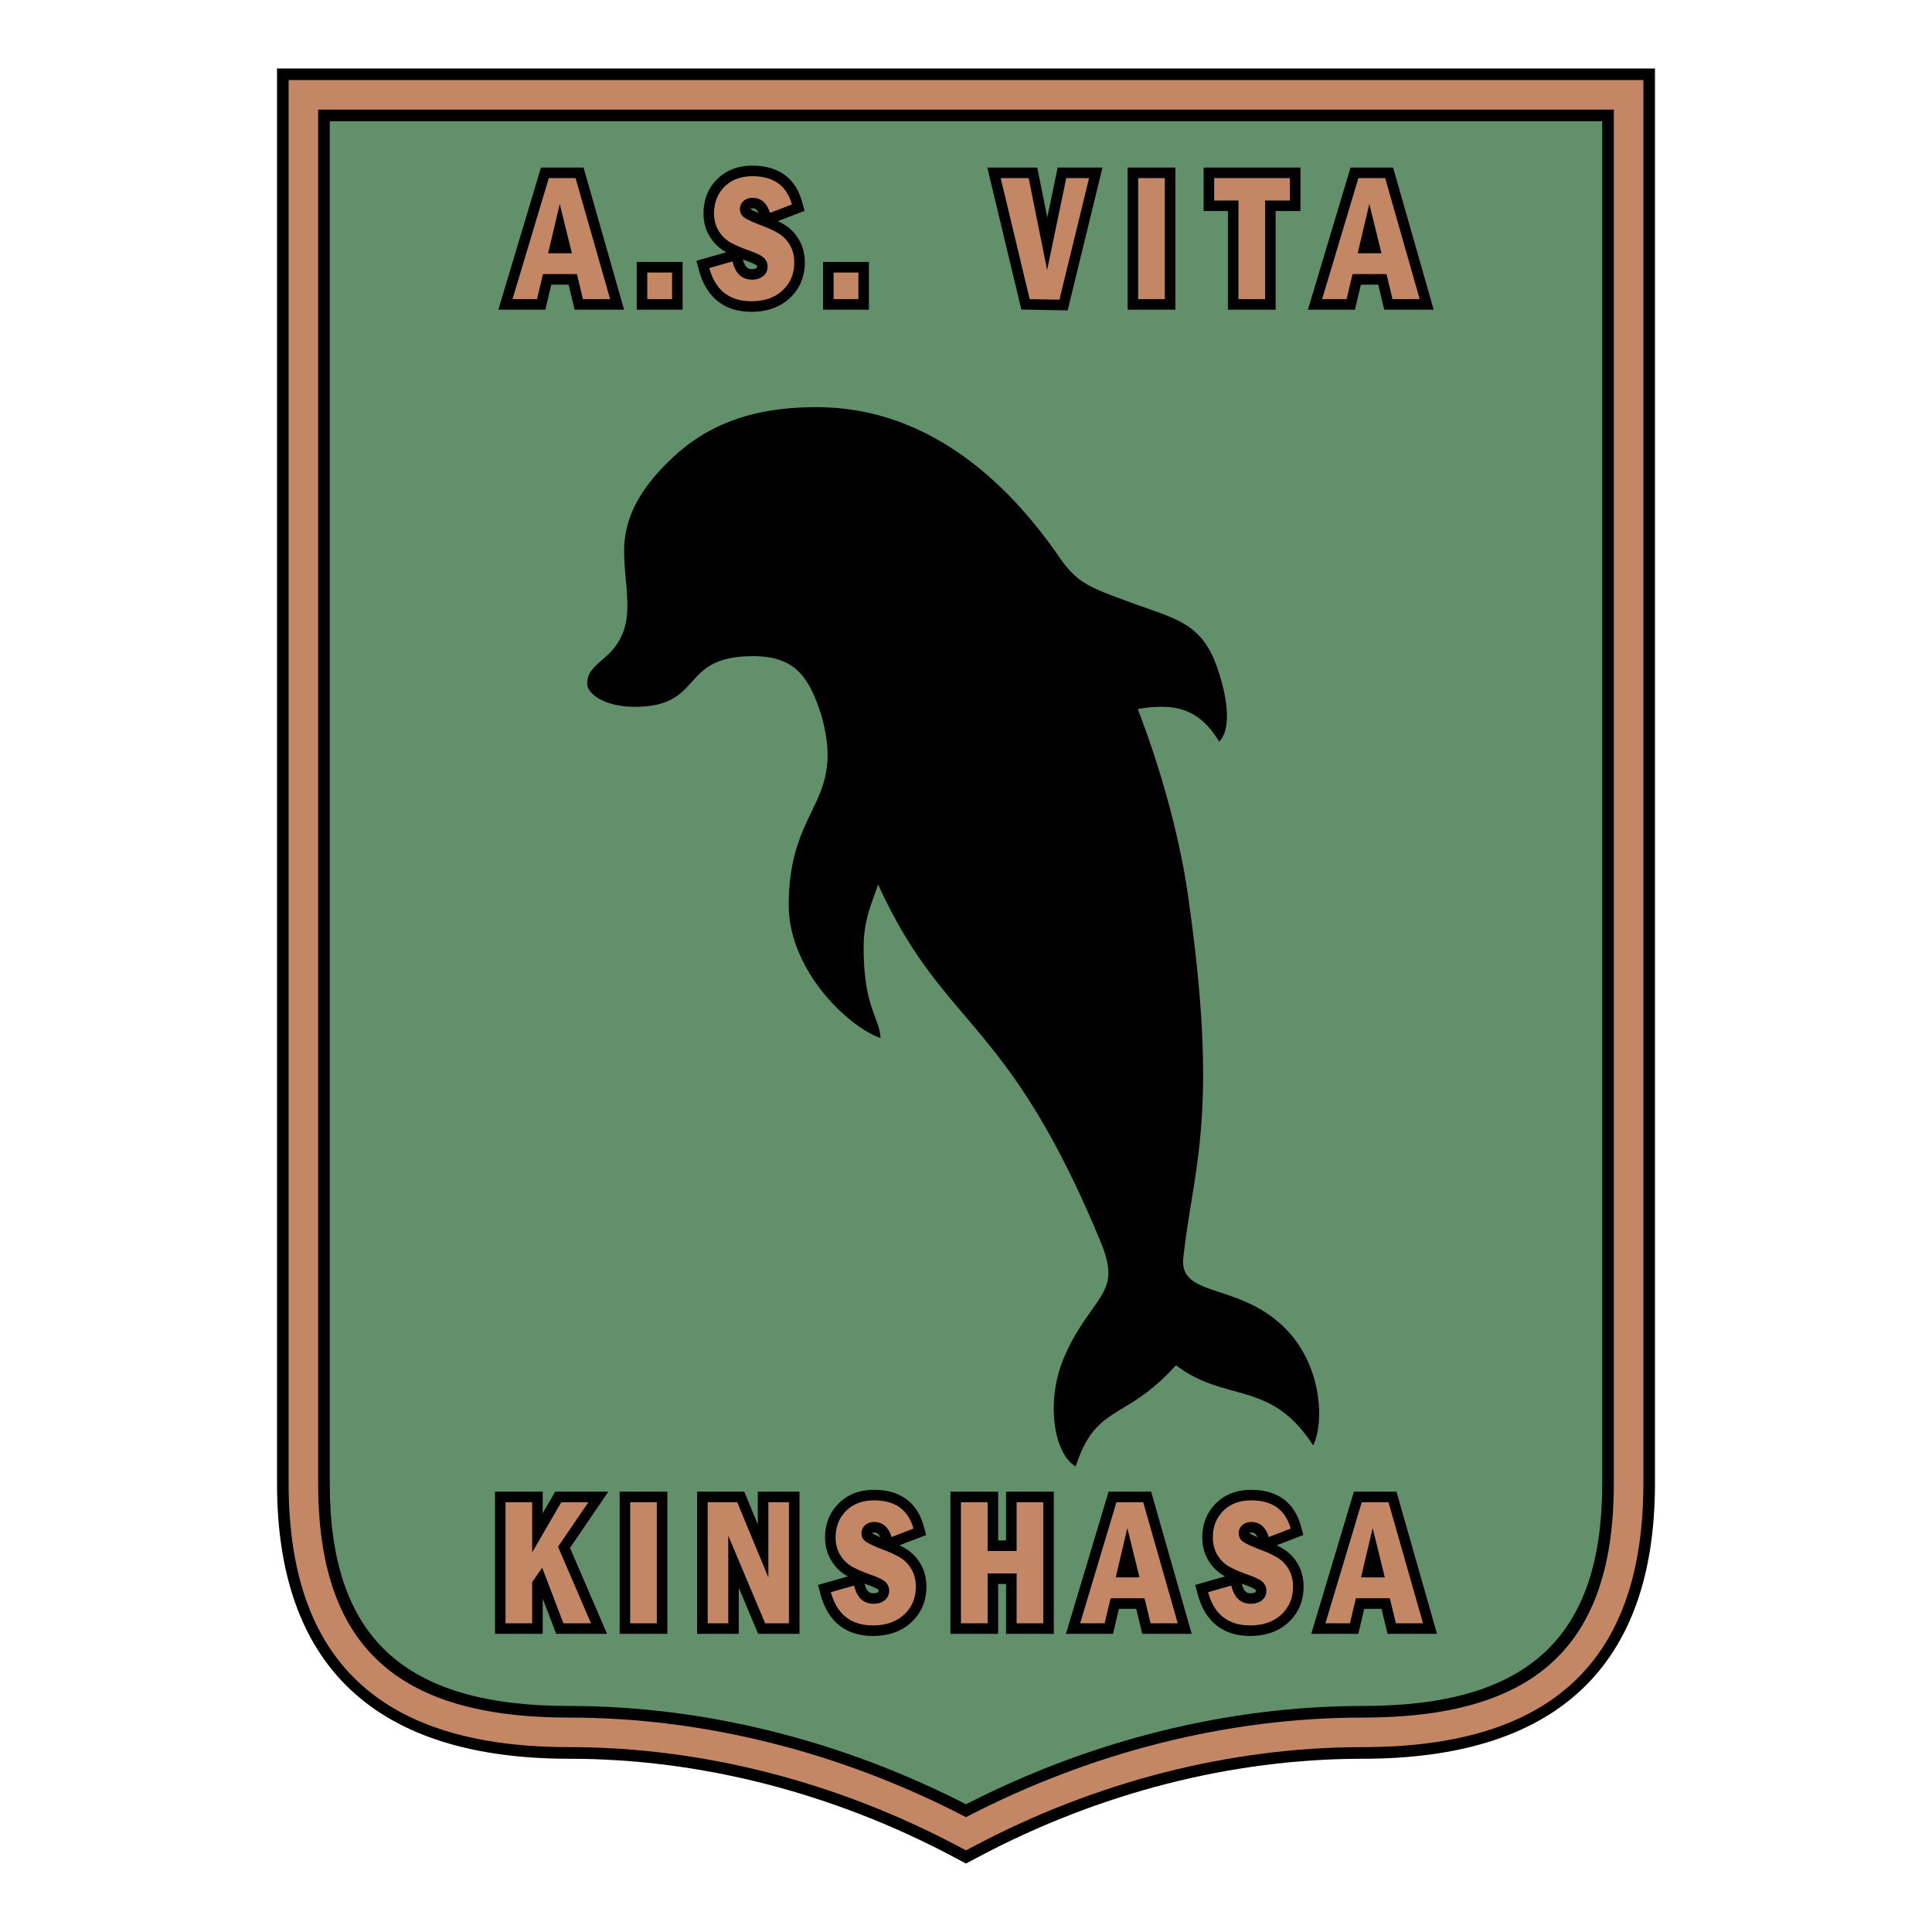
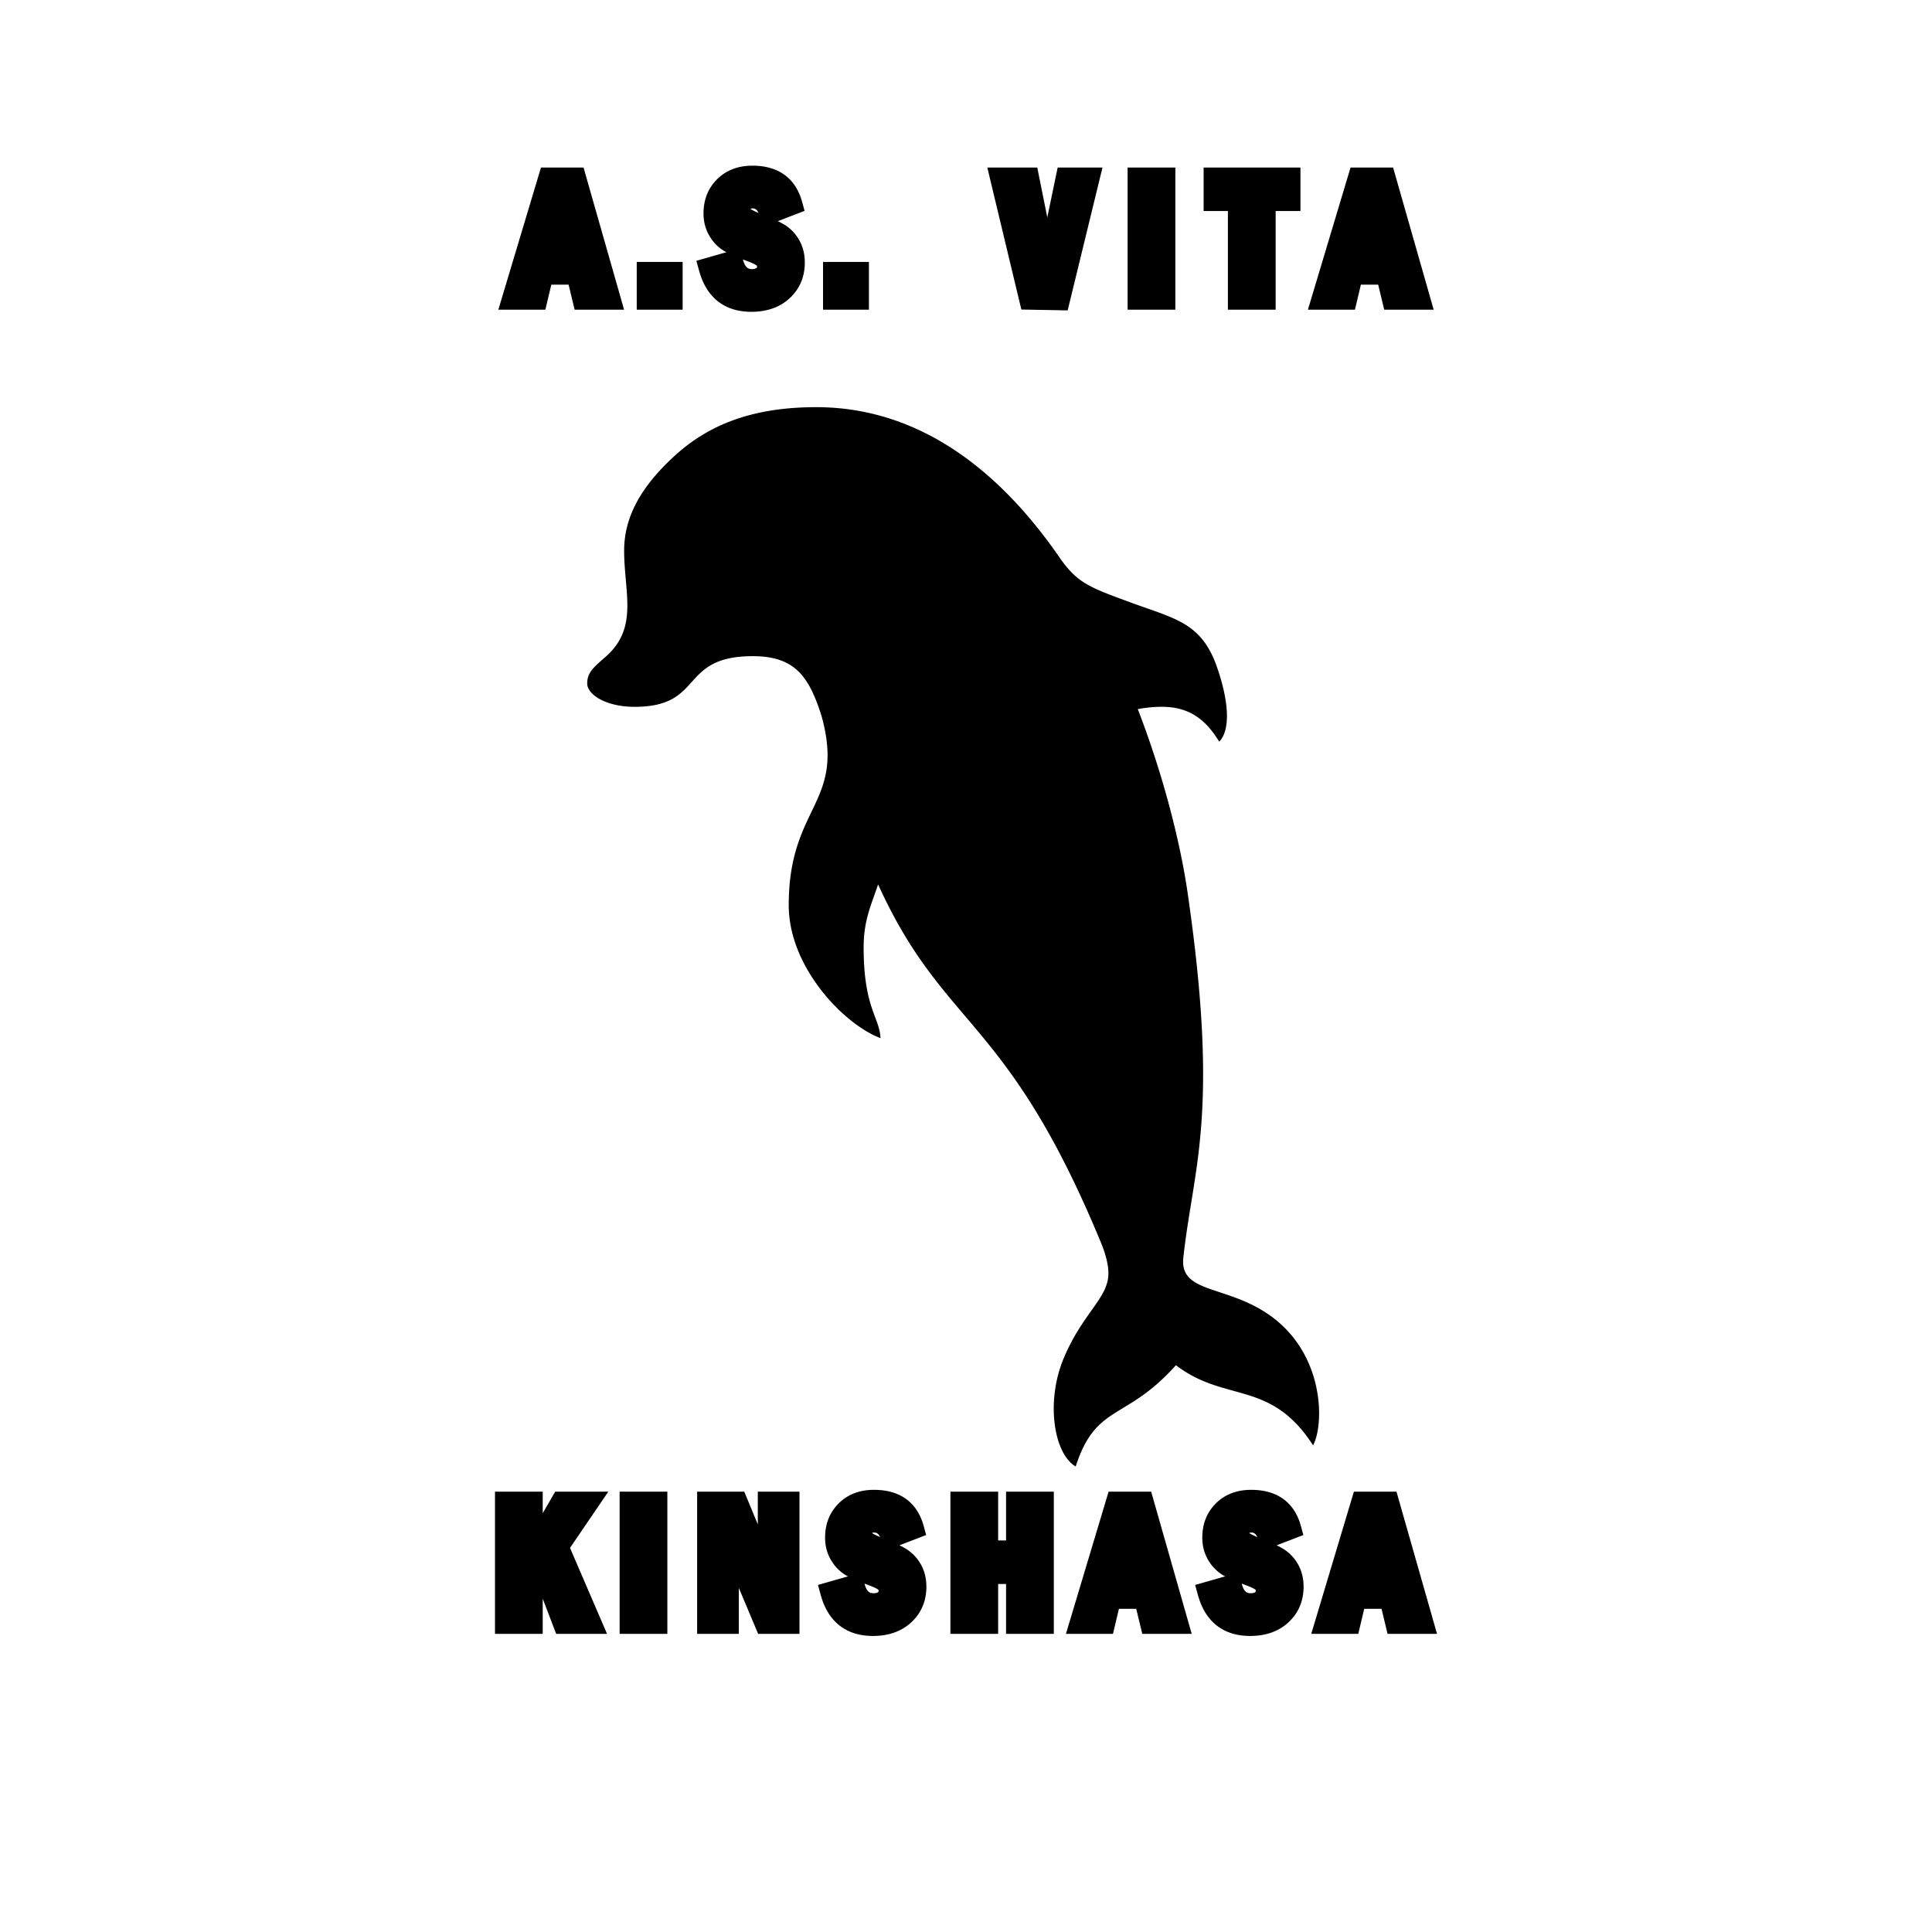
<svg xmlns="http://www.w3.org/2000/svg" width="2500" height="2500" viewBox="0 0 192.756 192.756">
  <g fill-rule="evenodd" clip-rule="evenodd">
-     <path fill="#fff" d="M0 0h192.756v192.756H0V0z" />
-     <path d="M27.638 6.832v141.165c0 18.23 9.811 27.475 29.159 27.475 13.02 0 26.28 3.389 38.345 9.797l1.235.656 1.236-.656c12.066-6.408 25.324-9.797 38.346-9.797 19.348 0 29.158-9.244 29.158-27.475V6.832H27.638z" />
-     <path d="M28.796 7.99v140.006c0 17.707 9.159 26.316 28.001 26.316 13.209 0 26.656 3.434 38.89 9.934l.69.365.691-.365c12.234-6.5 25.682-9.934 38.891-9.934 18.842 0 28-8.609 28-26.316V7.99H28.796zm132.216 2.947v137.059c0 16.16-7.727 23.369-25.053 23.369-13.443 0-27.107 3.445-39.582 9.936-12.473-6.49-26.137-9.936-39.58-9.936-17.327 0-25.054-7.209-25.054-23.369V10.937h129.269z" fill="#c48765" />
-     <path d="M159.854 12.095v135.901c0 15.359-7.369 22.211-23.895 22.211-13.438 0-27.086 3.404-39.582 9.803-12.495-6.398-26.143-9.803-39.58-9.803-16.526 0-23.896-6.852-23.896-22.211V12.095h126.953z" fill="#62906b" />
    <path d="M127.537 131.889c-4.52-3.859-9.895-2.562-9.475-6.42.992-9.096 3.65-14.248.422-36.423-.691-4.74-2.309-11.413-4.967-18.295a12.396 12.396 0 0 1 2.439-.232c2.947 0 4.492 1.544 5.686 3.474.93-.93 1.193-3.333-.211-7.404-1.535-4.448-4.143-4.837-8.562-6.457-4.211-1.543-5.332-1.964-7.037-4.337-5.887-8.605-13.919-15.172-24.402-15.172-6.597 0-10.878 1.895-14.106 4.842-3.518 3.212-5.053 6.246-5.053 9.474 0 4.21 1.474 7.719-1.895 10.632-1.244 1.075-1.79 1.579-1.79 2.632s1.79 2.316 4.737 2.316c7.018 0 4.351-5.053 11.79-5.053 4.221 0 5.621 2.063 6.86 5.992 2.404 8.746-3.281 8.886-3.281 18.852 0 6.316 5.685 12 9.159 13.263-.106-2.105-1.685-3.018-1.685-9.053 0-2.732.77-4.258 1.442-6.28 6.624 14.534 12.836 12.991 22.242 35.754.469 1.133.736 2.195.736 3.053 0 2.457-2.561 3.936-4.455 8.457-1.824 4.35-.982 9.545 1.193 10.807 2.035-6.314 4.982-4.49 10-10.105 4.947 3.791 9.438 1.404 13.686 8 1.09-2.104 1.09-8.421-3.473-12.317zM55.393 148.824l-1.245 2.145v-2.145h-4.763v14.186h4.763v-3.51l1.341 3.51h5.075l-3.693-8.576c.519-.76 3.82-5.609 3.82-5.609h-5.298v-.001zM61.82 148.824v14.186h4.763v-14.186H61.82zM75.606 148.824v3.262l-1.35-3.262h-4.703v14.186h4.158v-4.584l1.93 4.584h4.123v-14.186h-4.158zM90.445 154.559a7.403 7.403 0 0 0-.707-.383l2.667-1.027-.255-.922c-.65-2.346-2.362-3.586-4.949-3.586-1.435 0-2.62.451-3.52 1.348-.903.896-1.361 2.047-1.361 3.418 0 .828.199 1.582.592 2.246.384.646.889 1.16 1.498 1.521.055.031.139.066.198.1-.472.133-3 .857-3 .857l.276 1.004c.736 2.672 2.536 4.084 5.208 4.084 1.573 0 2.864-.459 3.837-1.367.993-.928 1.497-2.121 1.497-3.549 0-.826-.184-1.57-.548-2.217a4.3 4.3 0 0 0-1.433-1.527zm-2.784 4.144c0 .094-.017.107-.052.137-.093.078-.244.117-.45.117-.268 0-.668-.012-.905-.961.146.055.259.105.419.162.763.275.944.441.952.447a.127.127 0 0 1 .036.098zm-.651-5.746l.016-.018c.019-.018.087-.035.197-.035.149 0 .38.023.591.453-.537-.228-.739-.353-.804-.4zM100.375 148.824v4.869h-.789v-4.869h-4.764v14.186h4.764v-4.975h.789v4.975h4.764v-14.186h-4.764zM110.605 148.824l-4.256 14.186h4.693l.594-2.5h1.725l.604 2.5h4.932l-4.045-14.186h-4.247zM128.08 154.559a7.526 7.526 0 0 0-.707-.383l2.666-1.027-.256-.922c-.65-2.346-2.361-3.586-4.949-3.586-1.436 0-2.619.451-3.52 1.348-.902.896-1.361 2.045-1.361 3.418 0 .828.199 1.582.592 2.244a4.28 4.28 0 0 0 1.498 1.523c.055.031.139.066.197.1-.471.133-3 .857-3 .857l.277 1.004c.734 2.672 2.535 4.084 5.207 4.084 1.572 0 2.863-.459 3.836-1.367.994-.928 1.498-2.121 1.498-3.549 0-.826-.184-1.57-.547-2.217a4.277 4.277 0 0 0-1.431-1.527zm-2.785 4.144c0 .094-.016.107-.053.137-.092.078-.244.117-.447.117-.27 0-.67-.012-.906-.961.146.055.258.105.418.162.764.275.943.441.953.447.035.045.035.069.035.098zm-.65-5.746l.016-.018c.018-.018.088-.035.197-.035.15 0 .381.023.592.453-.54-.228-.743-.353-.805-.4zM139.326 148.824h-4.248l-4.254 14.186h4.691l.594-2.5h1.725l.604 2.5h4.934l-4.046-14.186zM53.973 16.714l-4.254 14.185h4.692l.593-2.5h1.725l.603 2.5h4.933l-4.046-14.185h-4.246zM63.528 26.135v4.764h4.579v-4.764h-4.579zM78.315 22.448a7.995 7.995 0 0 0-.707-.383l2.667-1.028-.255-.919c-.651-2.348-2.362-3.589-4.949-3.589-1.435 0-2.619.454-3.52 1.348-.903.896-1.362 2.046-1.362 3.42 0 .827.199 1.582.593 2.244.386.65.89 1.163 1.499 1.521.054.032.139.066.197.099l-3 .858.276 1.004c.735 2.672 2.536 4.085 5.208 4.085 1.573 0 2.864-.46 3.836-1.369.993-.927 1.498-2.122 1.498-3.549 0-.824-.184-1.569-.547-2.214a4.3 4.3 0 0 0-1.434-1.528zm-2.783 4.144c0 .094-.017.108-.053.139-.092.076-.243.115-.449.115-.268 0-.668-.012-.905-.961.146.055.259.106.418.163.763.274.945.442.953.449.036.042.036.067.036.095zm-.652-5.744l.017-.02c.018-.017.087-.035.197-.035.149 0 .379.026.591.455-.535-.228-.74-.353-.805-.4zM82.115 26.135v4.764h4.579v-4.764H82.115zM105.523 16.714s-.607 2.926-1.035 4.975l-1-4.975h-4.984l3.396 14.169 4.621.083 3.473-14.252h-4.471zM112.502 16.714v14.185h4.764V16.714h-4.764zM120.086 16.714v4.342h2.422v9.843h4.764v-9.843h2.473v-4.342h-9.659zM138.99 16.714h-4.246l-4.254 14.185h4.693l.592-2.5h1.727l.602 2.5h4.934l-4.048-14.185z" />
-     <path fill="#c48765" d="M50.437 149.877h2.658v5.006l2.904-5.006h2.702l-3.026 4.443 3.288 7.637h-2.75l-2.122-5.553-.996 1.446v4.107h-2.658v-12.08zM62.873 149.877h2.658v12.08h-2.658v-12.08zM70.606 149.877h2.947l3.106 7.504v-7.504h2.052v12.08H76.34l-3.681-8.744v8.744h-2.053v-12.08zM91.134 152.51l-2.184.842c-.315-1-.891-1.5-1.727-1.5-.392 0-.702.111-.931.334a1.043 1.043 0 0 0-.343.775c0 .344.134.619.403.822.268.205.831.473 1.688.803.779.289 1.392.578 1.838.861s.806.668 1.081 1.156c.275.488.412 1.053.412 1.699 0 1.127-.388 2.055-1.163 2.779-.776.723-1.815 1.086-3.118 1.086-2.188 0-3.585-1.104-4.193-3.312l2.316-.662c.284 1.211.933 1.816 1.945 1.816.462 0 .836-.121 1.124-.361.287-.24.431-.555.431-.945 0-.295-.101-.561-.302-.795s-.664-.48-1.387-.742c-.93-.33-1.623-.631-2.08-.898a3.216 3.216 0 0 1-1.129-1.152c-.296-.502-.444-1.07-.444-1.709 0-1.086.35-1.977 1.051-2.672.7-.693 1.626-1.041 2.778-1.041 2.102-.001 3.415.939 3.934 2.816zM95.875 149.877h2.658v4.869h2.895v-4.869h2.658v12.08h-2.658v-4.975h-2.895v4.975h-2.658v-12.08zM111.316 157.377l1.16-4.92 1.211 4.92h-2.371zm-3.55 4.58h2.445l.592-2.5h3.387l.604 2.5h2.709l-3.445-12.08h-2.67l-3.622 12.08zM128.77 152.51l-2.186.842c-.312-1-.889-1.5-1.727-1.5-.391 0-.703.111-.932.334a1.042 1.042 0 0 0-.342.775c0 .344.133.619.404.822.268.205.83.473 1.688.803.779.289 1.391.578 1.836.861.447.283.807.668 1.082 1.156.273.488.412 1.053.412 1.699 0 1.127-.389 2.055-1.162 2.779-.777.723-1.816 1.086-3.119 1.086-2.188 0-3.586-1.104-4.193-3.312l2.316-.662c.285 1.211.934 1.816 1.947 1.816.459 0 .834-.121 1.123-.361.285-.24.43-.555.43-.945 0-.295-.1-.561-.303-.795-.201-.234-.662-.48-1.387-.742-.93-.33-1.623-.631-2.08-.898a3.233 3.233 0 0 1-1.129-1.152c-.295-.502-.443-1.07-.443-1.709 0-1.086.35-1.977 1.049-2.672.701-.693 1.627-1.041 2.779-1.041 2.105-.001 3.417.939 3.937 2.816zM135.791 157.377l1.16-4.92 1.211 4.92h-2.371zm-3.553 4.58h2.445l.594-2.5h3.387l.602 2.5h2.709l-3.445-12.08h-2.668l-3.624 12.08zM54.686 25.267l1.161-4.92 1.211 4.92h-2.372zm-3.552 4.579h2.446l.593-2.5h3.386l.603 2.5h2.709l-3.446-12.079h-2.669l-3.622 12.079zM64.581 27.189h2.473v2.657h-2.473v-2.657zM79.006 20.399l-2.184.841c-.314-1-.891-1.5-1.728-1.5-.392 0-.701.112-.93.333a1.048 1.048 0 0 0-.342.777c0 .344.134.618.402.822s.831.473 1.688.803c.78.29 1.392.576 1.838.86.446.284.806.669 1.081 1.157.275.488.412 1.054.412 1.697 0 1.129-.388 2.056-1.164 2.78-.775.724-1.814 1.086-3.118 1.086-2.188 0-3.585-1.104-4.193-3.312l2.316-.663c.284 1.211.933 1.816 1.945 1.816.462 0 .837-.12 1.124-.36.287-.239.431-.555.431-.946a1.18 1.18 0 0 0-.303-.794c-.201-.235-.664-.482-1.386-.742-.931-.331-1.624-.63-2.08-.899a3.196 3.196 0 0 1-1.129-1.153c-.296-.499-.444-1.068-.444-1.706 0-1.087.35-1.979 1.05-2.673s1.626-1.042 2.778-1.042c2.104.002 3.416.94 3.936 2.818zM83.168 27.189h2.474v2.657h-2.474v-2.657zM99.84 17.767h2.787l1.846 9.175 1.906-9.175h2.277l-2.957 12.132-2.967-.053-2.892-12.079zM113.555 17.767h2.658v12.079h-2.658V17.767zM121.139 17.767h7.554v2.236h-2.474v9.843h-2.658v-9.843h-2.422v-2.236zM135.457 25.267l1.16-4.92 1.213 4.92h-2.373zm-3.551 4.579h2.445l.592-2.5h3.387l.604 2.5h2.709l-3.445-12.079h-2.67l-3.622 12.079z" />
  </g>
</svg>